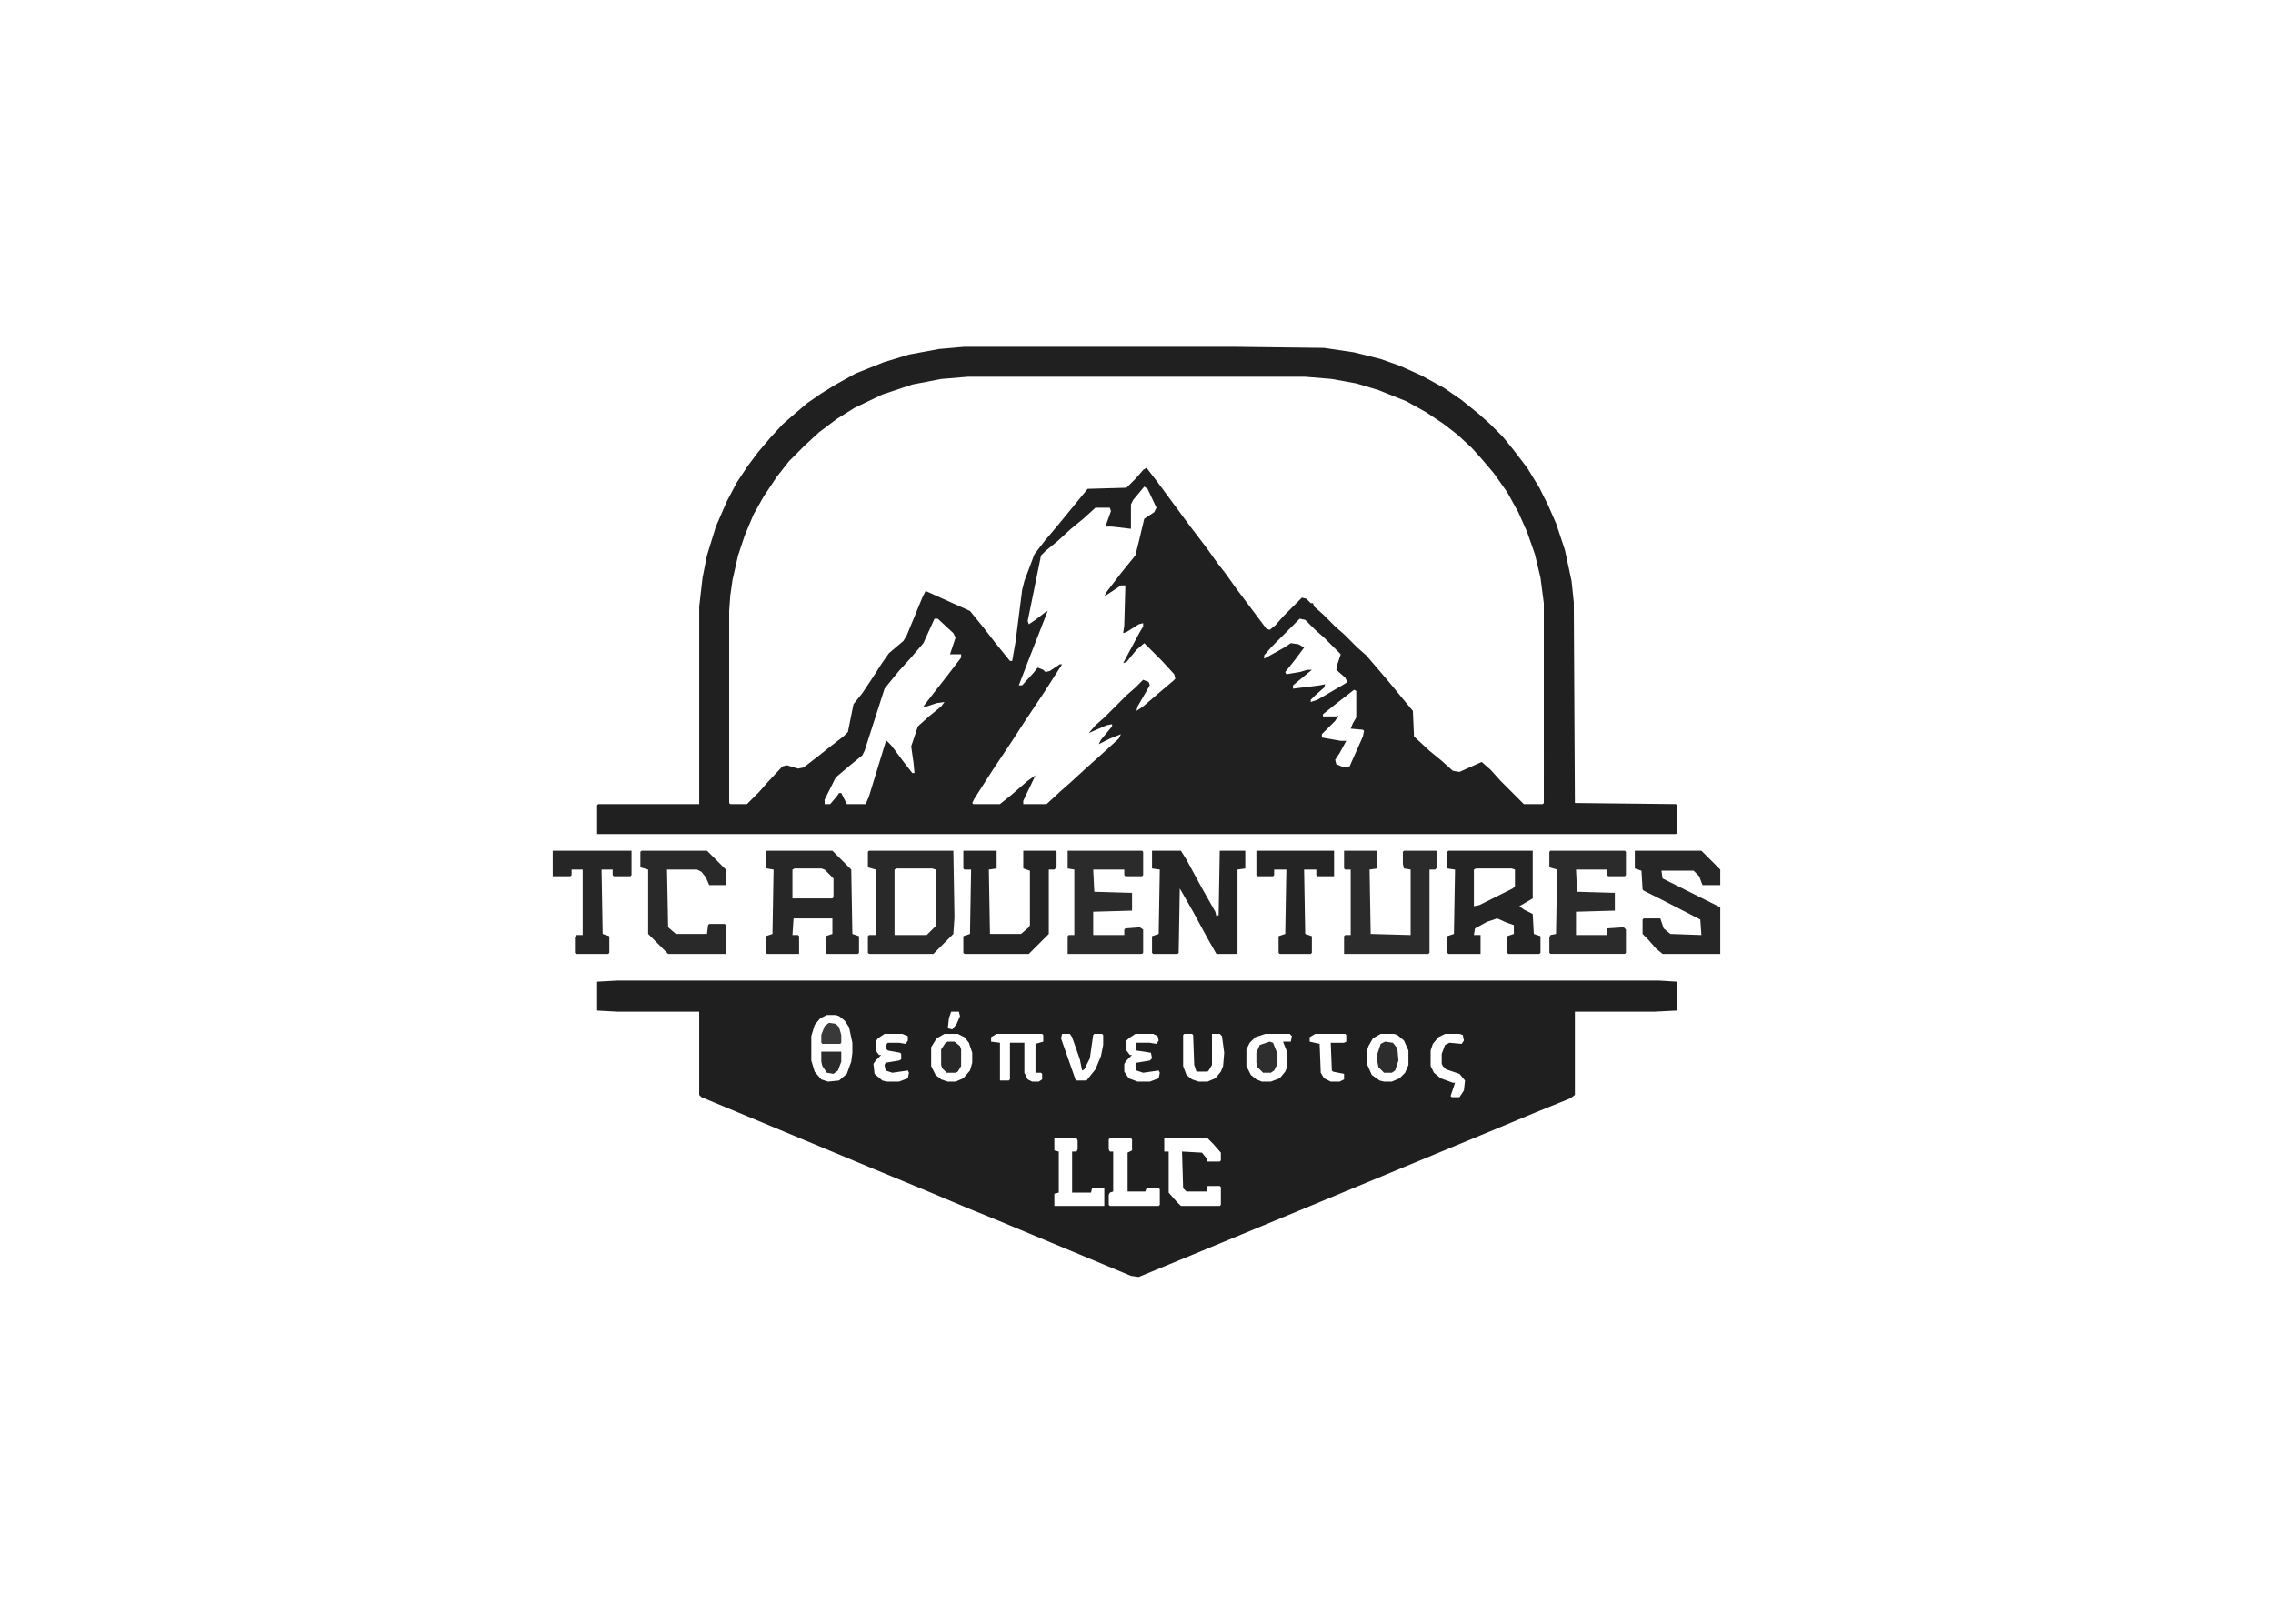
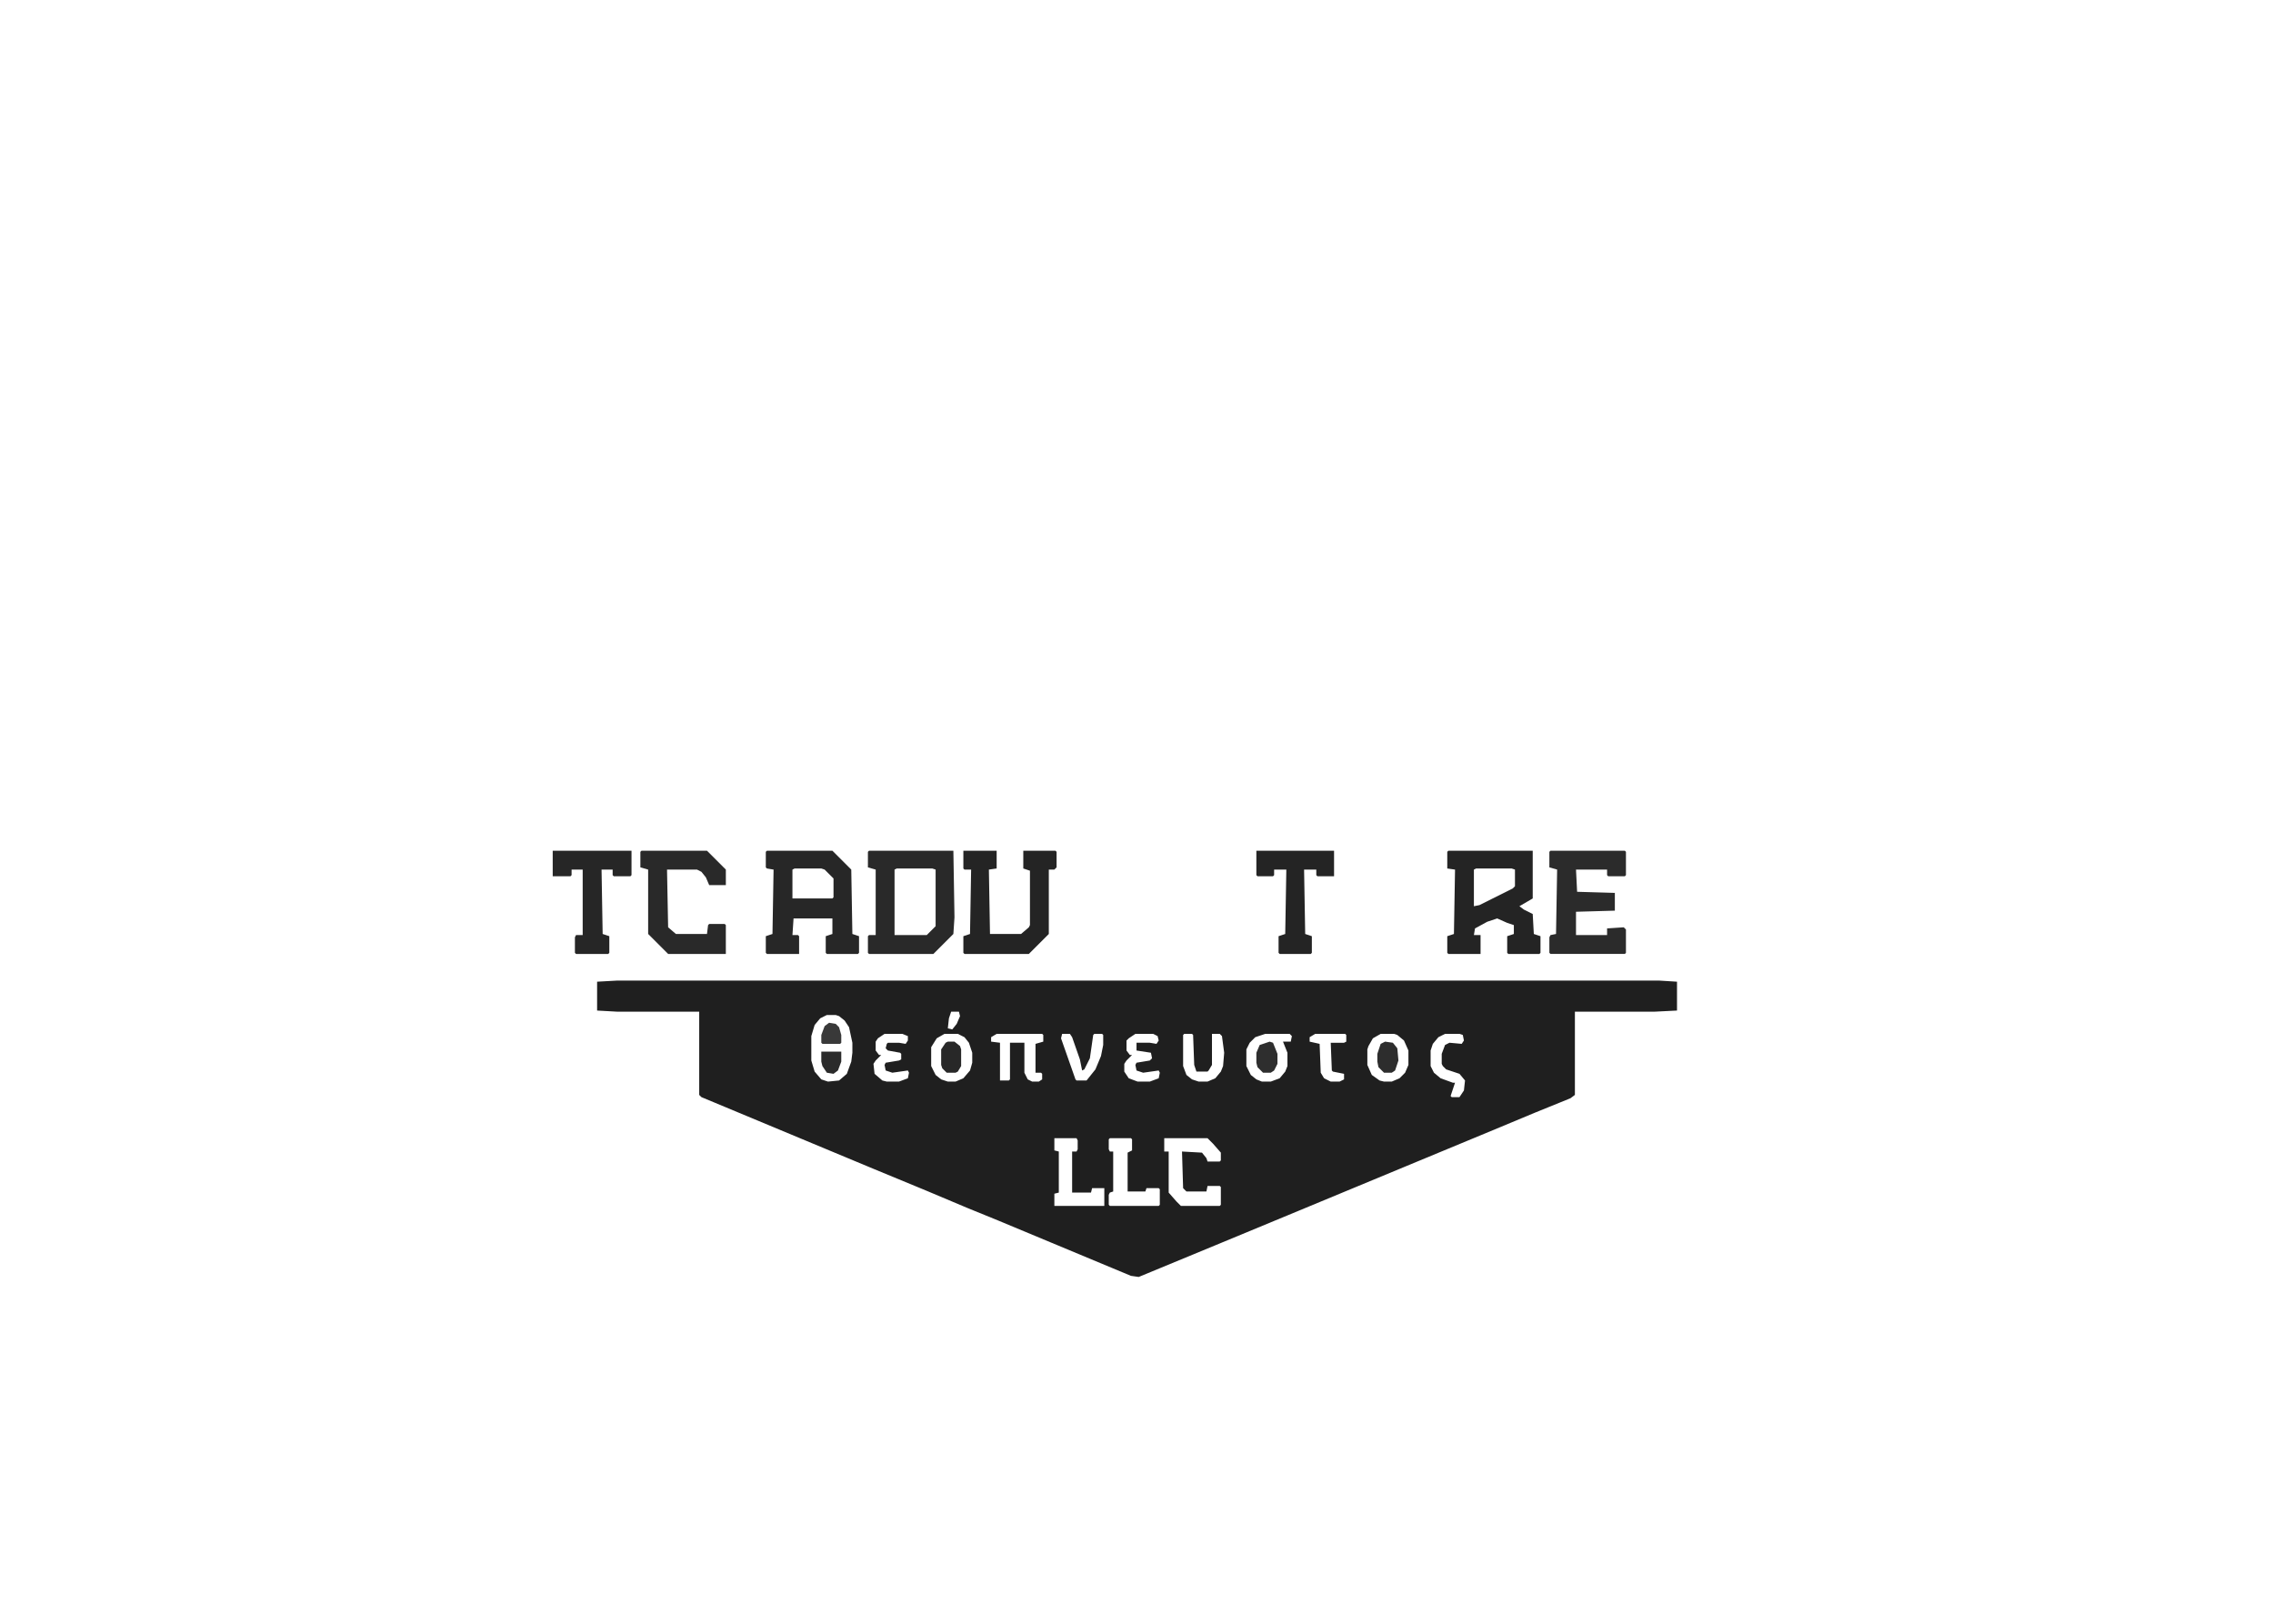
<svg xmlns="http://www.w3.org/2000/svg" data-bbox="498 312 1052 838" height="4500" width="6300" viewBox="0 0 2048 1462" data-type="tint">
  <g>
-     <path fill="#202020" d="M869 312h243l81 1 27 4 24 6 17 6 20 9 20 11 16 11 16 13 10 9 11 11 9 11 13 17 11 18 8 16 7 16 8 24 6 28 2 19 1 181 91 1 1 1v25l-1 1H538v-26l1-1h91V546l3-26 4-20 8-26 10-23 9-17 10-15 9-12 11-13 11-12 8-7 14-12 13-9 13-8 18-10 25-10 23-7 27-5zm3 27-24 2-26 5-27 9-25 12-16 10-16 12-13 12-14 14-11 14-12 18-9 16-8 19-6 18-5 22-2 14-1 14v173l1 1h15l11-11 7-8 14-15 4-1 10 3 5-1 13-10 10-8 13-10 4-4 5-25 8-10 10-15 7-11 7-10 13-11 3-5 14-34 3-6 40 18 13 16 10 13 13 16h2l3-17 6-47 2-8 9-24 10-13 11-13 27-33 35-1 8-8 7-8 3-2 10 13 28 38 16 21 10 14 7 9 10 14 27 36 3 1 5-4 7-8 17-17 4 1 4 4h2l1 3 8 7 11 11 8 7 12 12 8 7 12 14 11 13 9 11 10 12 1 23 14 13 11 9 10 9 6 1 20-9 8 7 9 10 21 21h17l1-1V543l-3-23-5-21-7-20-8-18-10-18-12-17-11-13-9-10-13-12-13-10-15-10-18-10-25-10-20-6-22-4-24-2zm159 99-10 12-2 4v22l-17-2h-6l5-14-1-3h-13l-11 10-11 9-12 11-11 9-4 4-12 59 1 3 6-4 9-7 2-1-16 41-10 26h3l10-11 4-5 5 2 2 2 4-1 9-6h2l-16 25-18 27-11 17-18 27-16 25-2 4 1 1h24l10-8 15-13 7-5-11 23v3h21l13-12 8-7 12-11 20-18 12-11 2-4-10 4-10 5 2-4 10-12v-2l-5 1-16 7 6-7 8-7 20-20 8-7 7-7 5 2 1 3-11 19-1 4 6-4 14-12 13-11 2-2-1-4-11-12-16-16-7 6-9 11-3 1 15-28 3-5v-3l-4 1-11 7-3 1 1-7 1-36h-4l-15 10 2-4 13-17 13-16 3-12 5-21 9-6 2-4-8-17zM842 557l-10 22-12 14-10 11-9 11-4 5-18 56-2 4-11 9-13 11-10 20v4h5l6-7 2-3h2l5 10h17l3-7 15-49v-2l5 5 12 16 7 9h2l-1-10-2-14 6-18 10-9 11-9 3-4-7 1-9 3h-3l10-13 11-14 13-17v-3h-10l5-15-2-4-14-13zm329 0-25 25-7 8v3l18-10 6-4 7 1 5 3-9 12-8 10 1 2 12-2 7-2h4l-17 14v3l24-3 5-1-1 3-8 7-4 4v2l6-2 24-14 3-2-2-4-8-7 1-5 3-9-15-15-8-7-9-9zm49 64-18 14-10 8v2h12l2-1-3 5-12 12v3l17 3h5l-6 11-4 6 1 4 7 3 5-1 12-27 1-5-1-1-11-1 2-5 3-5v-24z" />
    <path fill="#1F1F1F" d="M556 883h939l16 1v26l-20 1h-72v75l-4 3-32 13-36 15-82 34-94 39-70 29-75 31-7-1-120-50-27-11-38-16-46-19-156-65-2-2v-75h-74l-18-1v-26zm301 28-2 6-1 9 4 1 4-5 3-7-1-4zm-112 3-6 3-5 6-3 10v22l3 10 6 7 6 2 10-1 7-6 4-11 1-8v-9l-3-14-4-6-5-4-3-1zm52 17-6 4-2 3v8l3 4h2l-5 5-2 3 1 9 7 6 4 1h11l8-3 1-5-1-2-14 2-6-2-1-5 1-2 12-2 2-1v-5l-1-1-11-2-2-2 1-4 1-1h10l6 1 2-3v-4l-5-2zm54 0-7 4-5 8v17l4 8 5 4 6 2h7l7-3 6-7 2-7v-9l-3-9-4-5-6-3zm47 0-5 3v4l8 1v34h8l1-1v-33h13v27l3 6 4 2h6l3-2v-5l-1-1h-5v-26l7-2v-6l-1-1zm59 0-1 4 13 37 1 1h9l8-10 5-12 2-10v-9l-1-1h-7l-1 1-3 21-5 10-2 1-2-10-7-20-2-3zm66 0-6 4-2 2v9l3 4h2l-5 5-2 3v7l4 6 8 3h11l8-3 1-5-1-2-14 2-6-2-1-5 1-2 12-2 2-2-1-5-13-2v-7h12l6 1 2-3-1-4-4-2zm44 0-1 1v28l3 8 5 4 6 2h8l7-3 5-6 2-5 1-12-2-15-2-2h-7v28l-3 5-1 1h-10l-2-6-1-27-1-1zm73 0-9 3-5 5-3 6v15l4 8 5 4 5 2h8l8-3 5-6 2-5v-12l-4-10h7l1-5-2-2zm45 0-5 3v4l9 2 1 26 3 5 6 3h8l4-2v-5l-10-2-1-1-1-25h12l2-1v-6l-1-1zm59 0-7 4-4 7-1 3v14l4 9 7 5 4 1h7l7-3 5-5 3-7v-13l-4-9-6-5-3-1zm58 0-6 3-5 6-2 6v14l3 6 6 5 11 4h2l-4 12 1 1h7l4-6 1-9-5-6-12-4-3-3-1-2v-9l3-8 4-2 11 1 2-3-1-5-3-1zm-352 94v11l4 1v37l-4 1v11h45v-16h-11l-1 4h-17v-37h4l1-2v-8l-1-2zm50 0-1 1v9l1 2h3v36l-3 1-1 2v9l1 1h44l1-1v-14l-1-1h-11l-1 3h-16v-35l4-2v-10l-1-1zm49 0v12h4v37l7 8 4 4h35l1-1v-16l-1-1h-11l-1 5h-18l-3-3-1-33 18 1 4 5 1 3h11l1-1v-7l-7-8-5-5z" />
    <path fill="#242424" d="M1305 766h76v43l-12 7 4 3 8 4 1 18 6 2v15l-1 1h-28l-1-1v-15l6-2v-8l-6-2-9-4-9 3-11 6-1 6h6v17h-29l-1-1v-15l6-2 1-58-7-1v-15zm25 16-2 1v33l5-1 30-15 2-2v-15l-3-1z" />
    <path fill="#272727" d="M691 766h59l17 17 1 58 6 2v15l-1 1h-28l-1-1v-15l6-2v-14h-35l-1 15h5l1 1v16h-29l-1-1v-15l6-2 1-58-6-1-1-1v-14zm25 16-2 1v26h36l1-1v-17l-8-8-3-1z" />
-     <path fill="#242424" d="M1038 766h26l5 8 13 24 13 23 1 4 2-1 1-58h23v16l-7 1v76h-19l-8-14-13-24-12-21-1 58-1 1h-22l-1-1v-15l6-2 1-58-7-1z" />
    <path fill="#292929" d="M783 766h76l1 60-1 15-18 18h-58l-1-1v-15l1-1h6v-59l-7-2v-14zm25 16-2 1v59h29l8-8v-51l-3-1z" />
-     <path fill="#2B2B2B" d="M1211 766h30v16l-7 1 1 58 36 1v-59l-6-1-1-4v-11l1-1h29l1 1v14l-2 2h-5v75l-1 1h-76v-16l1-1h5v-59h-5l-1-1z" />
-     <path fill="#262626" d="M1473 766h60l17 17v14h-16l-3-8-5-5h-29l1 7 52 26v42h-52l-6-5-7-8-5-5v-13l1-1h15l3 9 6 5 28 1-1-14-35-18-16-8-1-1-1-17-6-2z" />
    <path fill="#2B2B2B" d="M1397 766h67l1 1v21l-1 1h-15l-1-1v-5h-28l1 20 34 1v16l-35 1v21h28v-6l15-1 2 2v21l-1 1h-67l-1-1v-14l1-2 5-1 1-58-7-2v-14z" />
    <path fill="#242424" d="M868 766h30v16l-7 1 1 58h28l7-6 1-2v-49l-6-2v-16h29l1 1v14l-2 2h-5v58l-18 18h-58l-1-1v-15l6-2 1-58h-6l-1-1z" />
-     <path fill="#2B2B2B" d="M962 766h67l1 1v21l-1 1h-15l-1-1v-5h-28l1 20 34 1v16l-35 1v21h28v-5l1-1 13-1 3 2v21l-1 1h-67v-16l1-1h5v-59l-6-1z" />
    <path fill="#292929" d="M578 766h59l17 17v14h-15l-3-7-4-5-4-2h-27l1 52 7 6h28l1-8 1-1h14l1 1v26h-52l-18-18v-58l-7-2v-14z" />
    <path fill="#262626" d="M498 766h71v22l-1 1h-15l-1-1v-5h-10l1 58 6 2v15l-1 1h-29l-1-1v-14l1-2h6v-59h-10v5l-1 1h-16z" />
    <path fill="#242424" d="M1132 766h70v23h-15l-1-1v-5h-11l1 58 6 2v15l-1 1h-28l-1-1v-15l6-2 1-58h-11v5l-1 1h-14l-1-1z" />
    <path fill="#282828" d="M854 938h6l5 4 1 3v15l-3 5-2 1h-8l-4-4-1-3v-14l4-6z" />
    <path fill="#2D2D2D" d="m1248 938 7 1 4 5 1 11-3 9-3 2h-7l-5-5-1-5v-7l3-9z" />
    <path fill="#2E2E2E" d="m1144 938 3 1 4 10v9l-3 6-3 2h-7l-5-5-1-4v-9l3-7z" />
    <path fill="#2B2B2B" d="M740 947h18v9l-3 8-4 3-6-1-4-6-1-4z" />
    <path fill="#393939" d="m747 921 6 1 3 3 2 7v7l-1 1h-16l-1-1v-7l3-8z" />
  </g>
</svg>